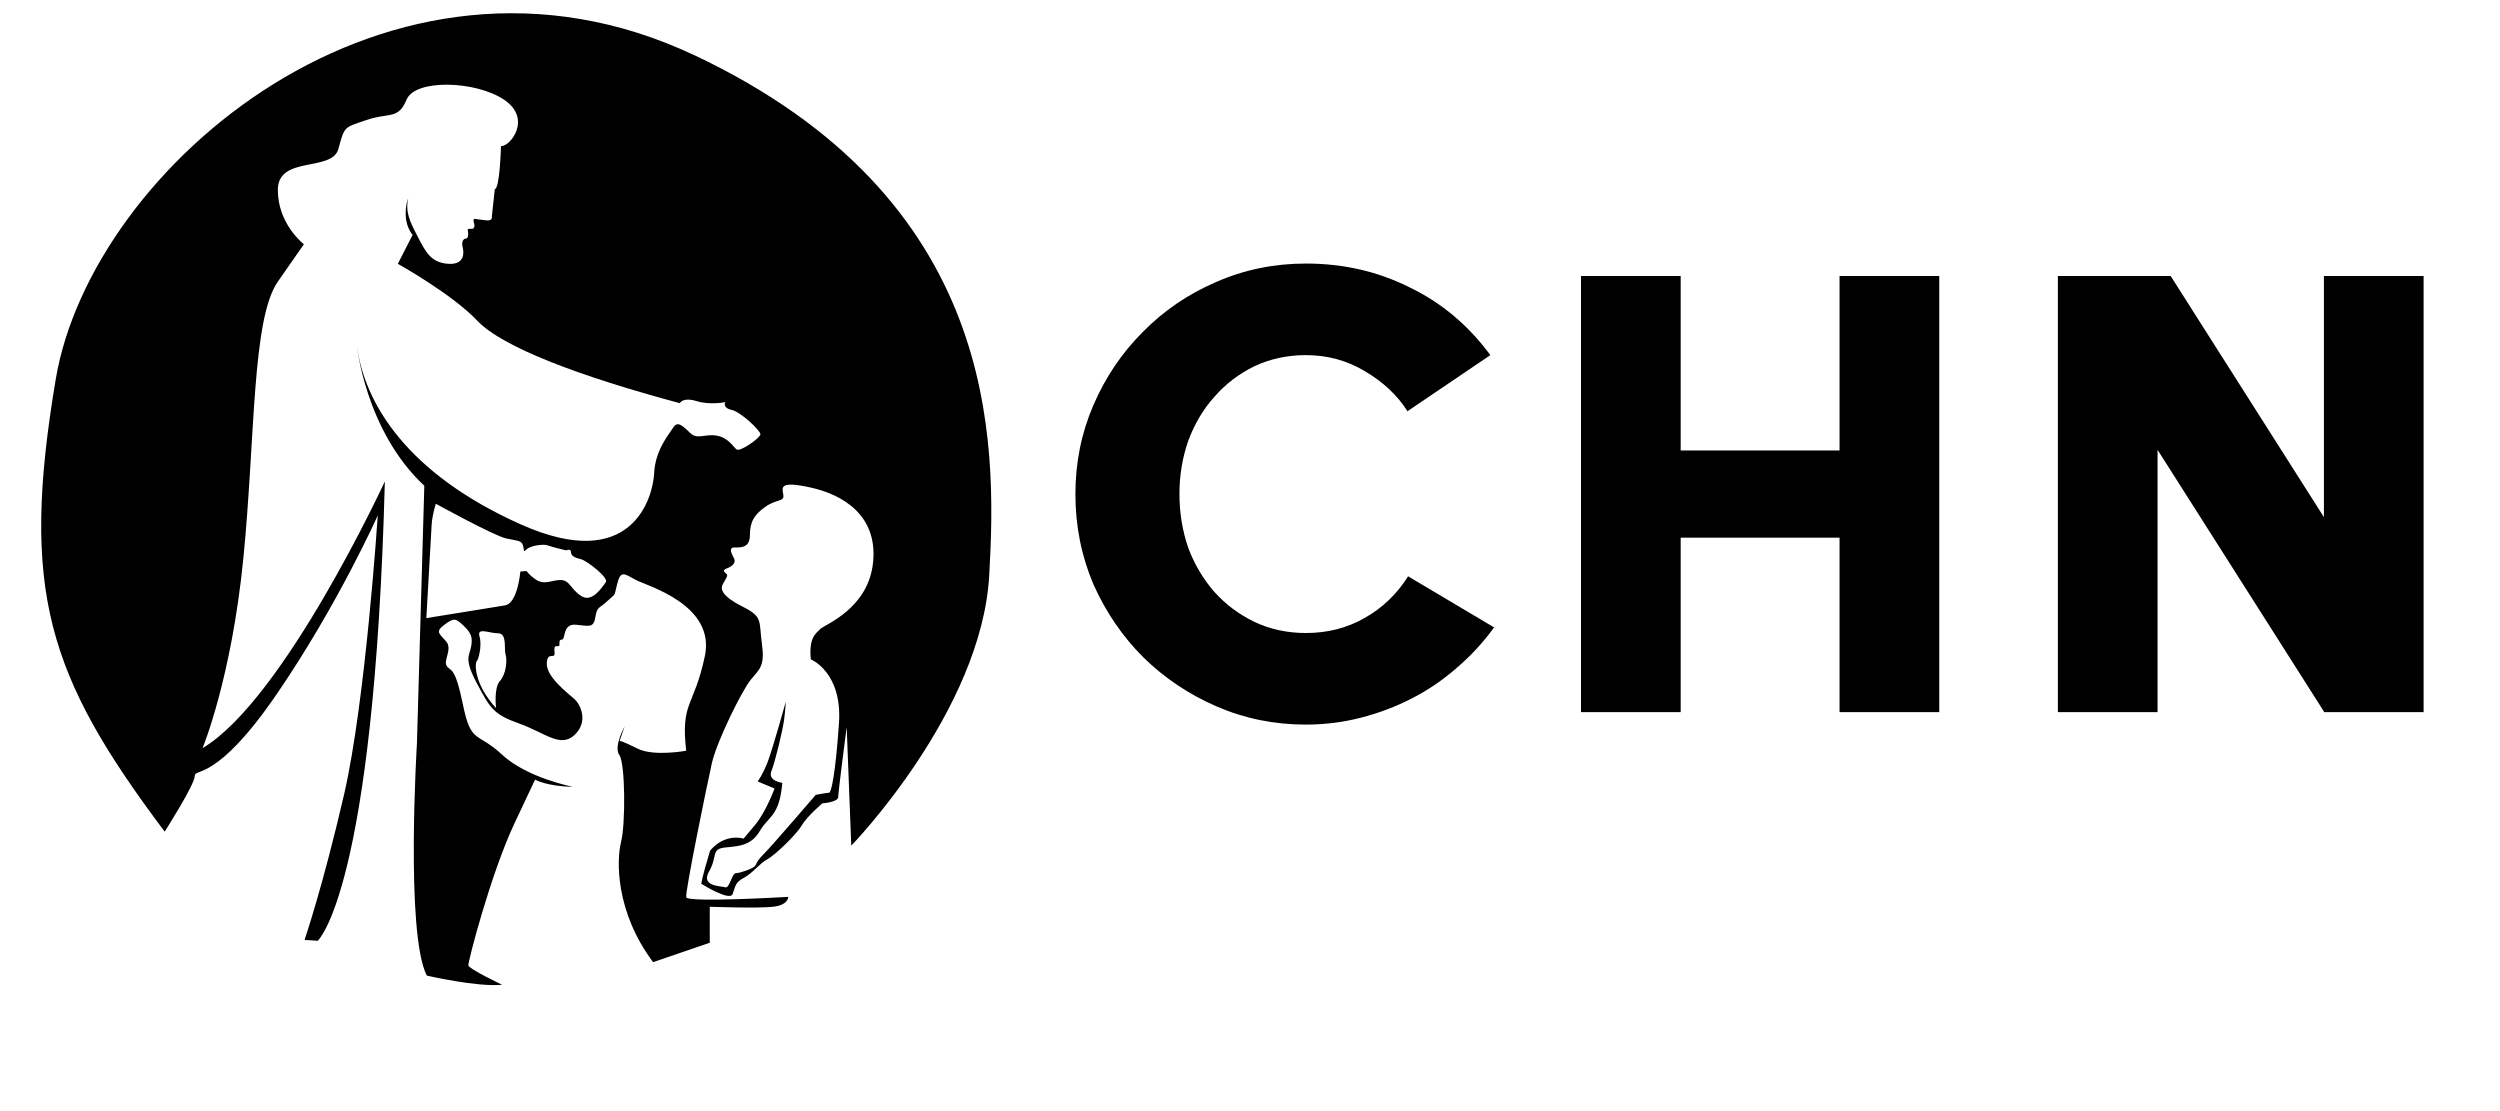
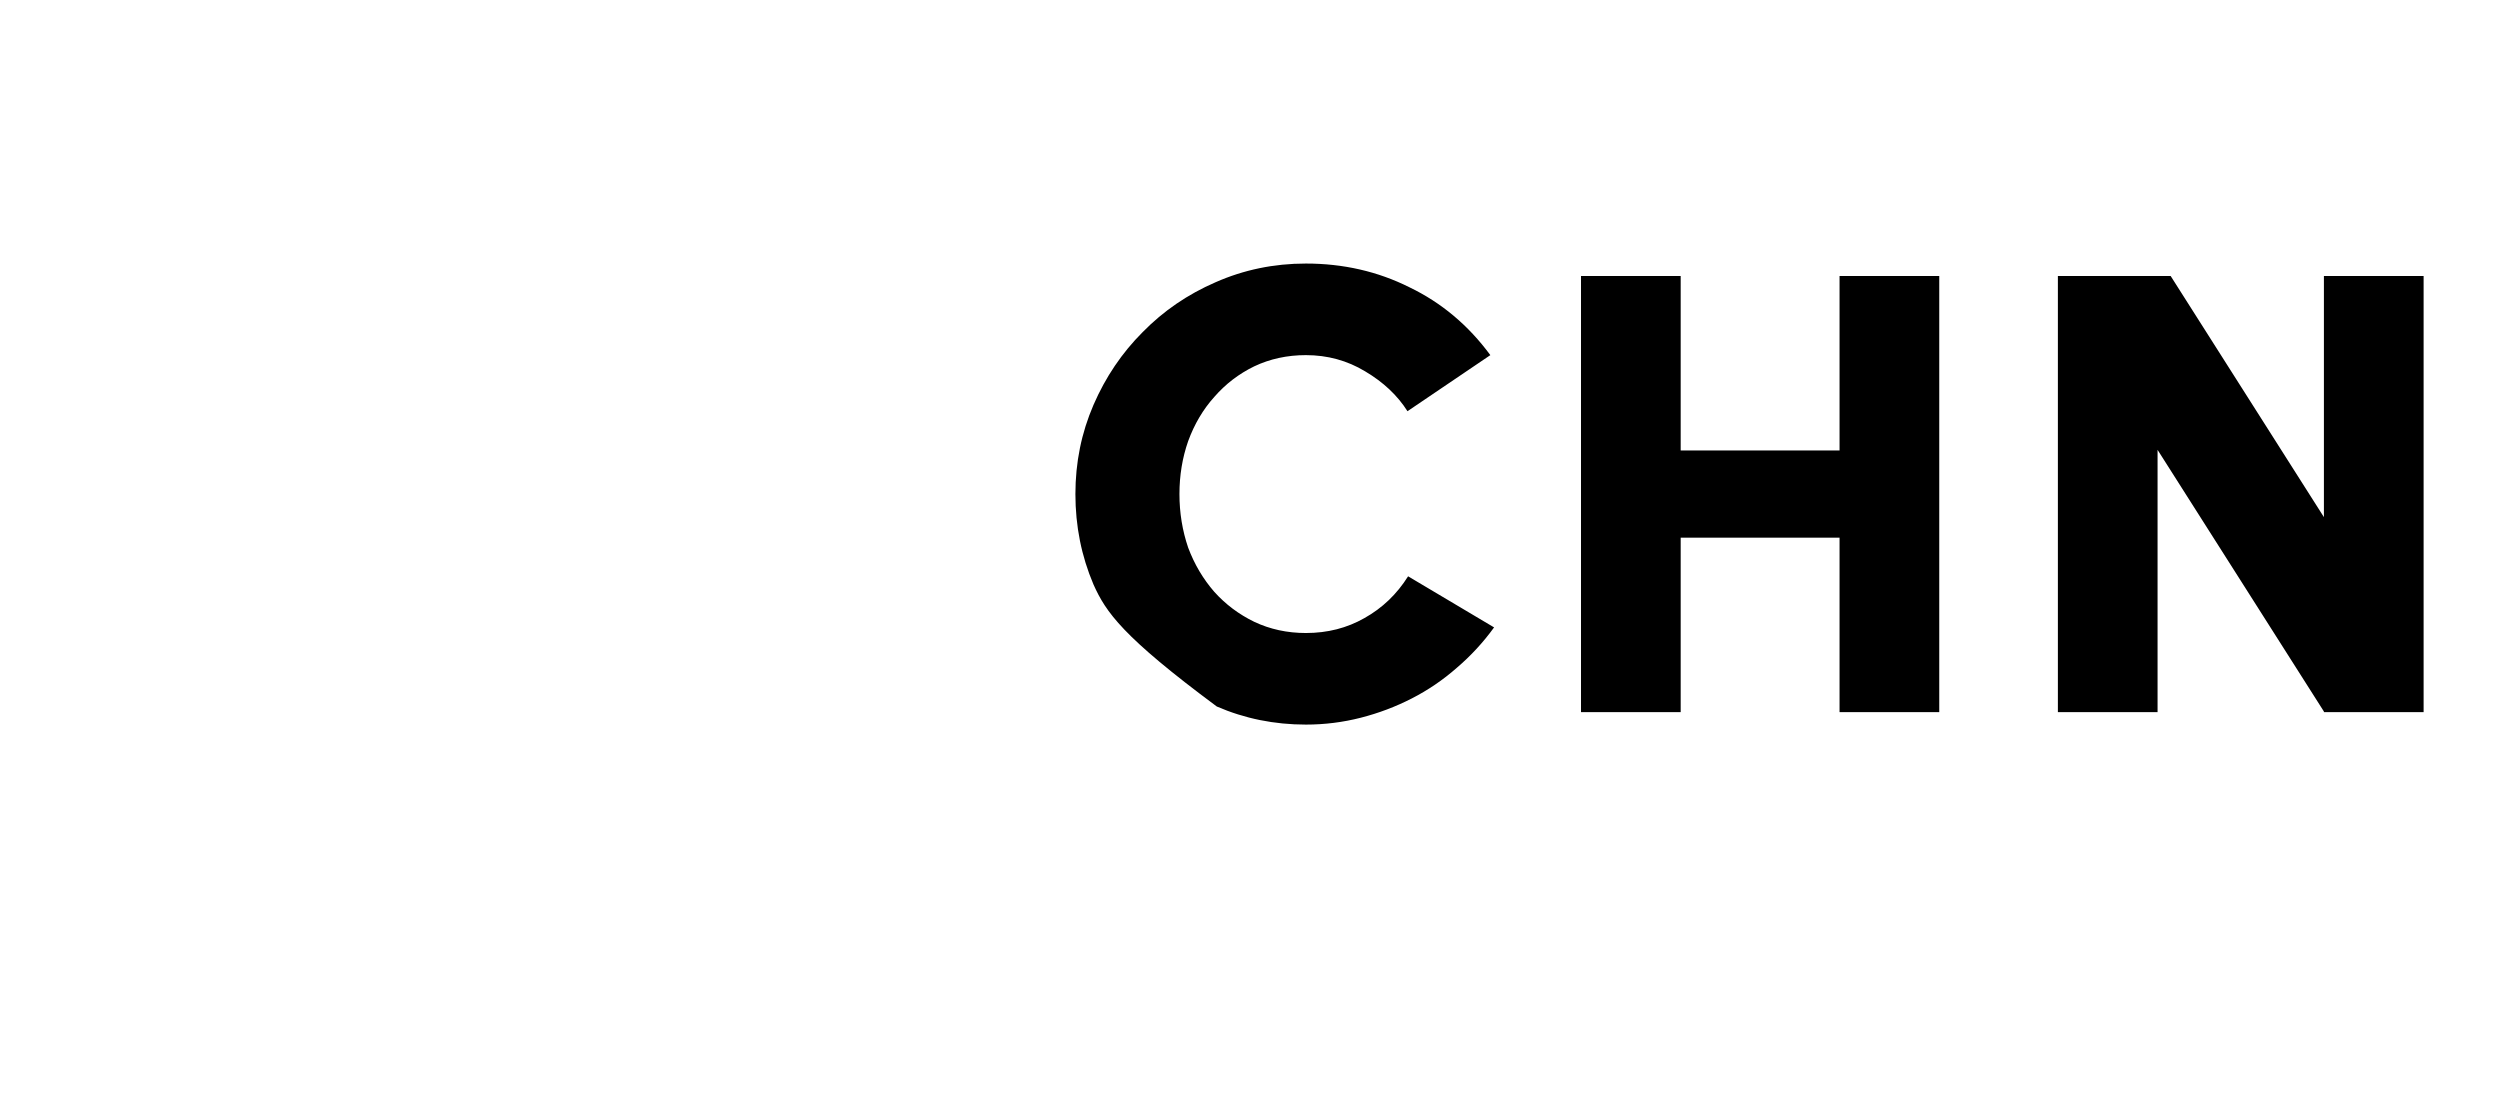
<svg xmlns="http://www.w3.org/2000/svg" width="117" height="52" viewBox="0 0 117 52" fill="none">
-   <path d="M61.117 33.911C59.64 33.911 58.25 33.629 56.947 33.065C55.645 32.502 54.498 31.734 53.507 30.762C52.535 29.79 51.757 28.653 51.174 27.351C50.611 26.029 50.329 24.619 50.329 23.123C50.329 21.645 50.611 20.255 51.174 18.953C51.738 17.651 52.506 16.514 53.478 15.542C54.45 14.55 55.587 13.773 56.889 13.209C58.211 12.626 59.62 12.334 61.117 12.334C62.867 12.334 64.48 12.704 65.957 13.442C67.454 14.161 68.718 15.221 69.748 16.62L65.87 19.245C65.403 18.506 64.742 17.884 63.887 17.378C63.051 16.873 62.128 16.62 61.117 16.62C60.242 16.62 59.436 16.795 58.697 17.145C57.978 17.495 57.356 17.971 56.831 18.574C56.306 19.157 55.898 19.847 55.606 20.644C55.334 21.422 55.198 22.248 55.198 23.123C55.198 23.997 55.334 24.833 55.606 25.63C55.898 26.408 56.306 27.098 56.831 27.7C57.356 28.284 57.978 28.75 58.697 29.1C59.436 29.45 60.242 29.625 61.117 29.625C62.128 29.625 63.041 29.392 63.858 28.925C64.694 28.458 65.374 27.807 65.899 26.971L69.923 29.362C69.417 30.062 68.834 30.694 68.173 31.258C67.532 31.821 66.832 32.298 66.074 32.686C65.316 33.075 64.519 33.376 63.683 33.59C62.847 33.804 61.992 33.911 61.117 33.911ZM78.656 25.164V33.328H73.991V12.917H78.656V21.081H86.091V12.917H90.757V33.328H86.091V25.164H78.656ZM100.974 21.052V33.328H96.309V12.917H101.587L108.759 24.201V12.917H113.425V33.328H108.759V33.299L100.974 21.052Z" fill="#818286" style="fill:#818286;fill:color(display-p3 0.506 0.51 0.525);fill-opacity:1;" />
+   <path d="M61.117 33.911C59.64 33.911 58.25 33.629 56.947 33.065C52.535 29.79 51.757 28.653 51.174 27.351C50.611 26.029 50.329 24.619 50.329 23.123C50.329 21.645 50.611 20.255 51.174 18.953C51.738 17.651 52.506 16.514 53.478 15.542C54.45 14.55 55.587 13.773 56.889 13.209C58.211 12.626 59.62 12.334 61.117 12.334C62.867 12.334 64.48 12.704 65.957 13.442C67.454 14.161 68.718 15.221 69.748 16.62L65.87 19.245C65.403 18.506 64.742 17.884 63.887 17.378C63.051 16.873 62.128 16.62 61.117 16.62C60.242 16.62 59.436 16.795 58.697 17.145C57.978 17.495 57.356 17.971 56.831 18.574C56.306 19.157 55.898 19.847 55.606 20.644C55.334 21.422 55.198 22.248 55.198 23.123C55.198 23.997 55.334 24.833 55.606 25.63C55.898 26.408 56.306 27.098 56.831 27.7C57.356 28.284 57.978 28.75 58.697 29.1C59.436 29.45 60.242 29.625 61.117 29.625C62.128 29.625 63.041 29.392 63.858 28.925C64.694 28.458 65.374 27.807 65.899 26.971L69.923 29.362C69.417 30.062 68.834 30.694 68.173 31.258C67.532 31.821 66.832 32.298 66.074 32.686C65.316 33.075 64.519 33.376 63.683 33.59C62.847 33.804 61.992 33.911 61.117 33.911ZM78.656 25.164V33.328H73.991V12.917H78.656V21.081H86.091V12.917H90.757V33.328H86.091V25.164H78.656ZM100.974 21.052V33.328H96.309V12.917H101.587L108.759 24.201V12.917H113.425V33.328H108.759V33.299L100.974 21.052Z" fill="#818286" style="fill:#818286;fill:color(display-p3 0.506 0.51 0.525);fill-opacity:1;" />
  <g clip-path="url(#clip0_2178_166)">
-     <path d="M32.493 2.584C18.228 -4.155 4.28 7.825 2.611 17.735C0.942 27.645 2.216 31.609 7.707 38.92C7.707 38.92 9.113 36.718 9.113 36.322C9.113 35.926 10.123 36.63 12.978 32.446C15.834 28.262 17.679 24.122 17.679 24.122C17.679 24.122 17.108 32.842 16.098 37.203C15.088 41.563 14.253 43.986 14.253 43.986L14.868 44.03C14.868 44.03 17.507 41.725 18.011 22.529C18.011 22.529 13.299 32.736 9.478 35.015C9.478 35.015 10.828 31.777 11.389 26.129C11.95 20.481 11.784 14.931 13.003 13.18L14.222 11.43C14.222 11.43 13.003 10.504 13.003 8.886C13.003 7.268 15.54 8.061 15.836 6.97C16.132 5.88 16.099 5.979 17.154 5.616C18.208 5.253 18.636 5.616 19.031 4.658C19.426 3.7 22.227 3.765 23.578 4.658C24.928 5.55 23.874 6.871 23.446 6.838C23.446 6.838 23.396 8.82 23.157 8.853L23.017 10.141C23.017 10.141 23.067 10.348 22.762 10.314C22.457 10.281 22.202 10.24 22.202 10.24C22.202 10.24 22.12 10.249 22.185 10.447C22.251 10.645 22.128 10.72 22.094 10.711C22.061 10.703 21.855 10.694 21.888 10.769C21.921 10.843 21.938 11.165 21.805 11.165C21.673 11.165 21.592 11.347 21.649 11.554C21.706 11.761 21.797 12.405 20.974 12.346C20.15 12.289 19.911 11.768 19.541 11.058C19.17 10.348 18.964 9.919 19.105 9.283C19.105 9.283 18.965 9.572 18.989 10.117C19.014 10.662 19.311 10.992 19.311 10.992L18.619 12.346C18.619 12.346 21.155 13.759 22.333 15.005C23.511 16.252 27.139 17.614 31.817 18.869C31.817 18.869 31.949 18.572 32.592 18.77C33.234 18.969 33.942 18.82 33.942 18.82C33.942 18.82 33.794 19.085 34.239 19.183C34.683 19.282 35.589 20.157 35.589 20.323C35.589 20.488 34.634 21.165 34.469 21.033C34.305 20.9 34.09 20.488 33.547 20.389C33.003 20.29 32.641 20.587 32.312 20.273C31.982 19.959 31.719 19.679 31.521 19.992C31.323 20.306 30.665 21.049 30.615 22.139C30.565 23.229 29.627 26.896 24.355 24.534C19.083 22.172 17.041 18.901 16.695 16.127C16.695 16.127 17.09 20.157 19.858 22.733L19.512 34.806C19.512 34.806 18.968 43.676 19.973 45.657C19.973 45.657 22.329 46.203 23.499 46.087C23.499 46.087 21.933 45.344 21.918 45.179C21.901 45.013 22.956 40.934 24.059 38.572C25.162 36.21 25.047 36.491 25.047 36.491C25.047 36.491 25.607 36.805 26.809 36.822C26.809 36.822 24.668 36.409 23.498 35.319C22.328 34.229 22.048 34.84 21.669 32.99C21.29 31.14 21.092 31.437 20.911 31.173C20.73 30.909 21.192 30.38 20.878 30.017C20.565 29.654 20.351 29.571 20.796 29.24C21.241 28.909 21.323 28.926 21.686 29.273C22.048 29.62 22.131 29.818 22.048 30.264C21.965 30.71 21.702 30.825 22.328 31.998C22.954 33.17 23.103 33.435 24.305 33.864C25.508 34.294 26.233 35.021 26.892 34.393C27.551 33.766 27.172 32.972 26.875 32.708C26.579 32.444 25.573 31.684 25.59 31.056C25.607 30.428 26.002 30.923 25.952 30.51C25.902 30.098 26.117 30.296 26.166 30.229C26.215 30.163 26.116 29.932 26.298 29.932C26.48 29.932 26.315 29.172 26.957 29.238C27.6 29.304 27.781 29.387 27.863 28.875C27.946 28.363 28.044 28.495 28.44 28.116C28.836 27.736 28.721 27.983 28.885 27.323C29.05 26.662 29.231 26.86 29.758 27.141C30.285 27.422 33.497 28.298 32.987 30.709C32.476 33.121 31.85 32.823 32.114 35.135C32.114 35.135 30.598 35.416 29.84 35.036C29.083 34.656 29 34.673 29 34.673L29.231 33.996C29.231 33.996 28.704 34.954 28.984 35.334C29.264 35.714 29.28 38.554 29.067 39.397C28.853 40.239 28.786 42.651 30.565 45.029L33.217 44.121V42.436C33.217 42.436 35.458 42.519 36.183 42.436C36.908 42.353 36.891 41.973 36.891 41.973C36.891 41.973 32.163 42.255 32.114 41.99C32.064 41.726 33.085 36.738 33.316 35.714C33.547 34.69 34.733 32.295 35.145 31.799C35.556 31.304 35.804 31.172 35.656 30.114C35.508 29.057 35.721 28.876 34.766 28.397C33.81 27.918 33.695 27.587 33.827 27.34C33.959 27.092 34.058 26.977 34.025 26.894C33.992 26.811 33.712 26.712 34.025 26.597C34.338 26.481 34.437 26.3 34.354 26.134C34.272 25.969 34.058 25.622 34.371 25.622C34.684 25.622 35.096 25.647 35.096 25.032C35.096 24.416 35.31 24.069 35.837 23.706C36.364 23.343 36.71 23.492 36.66 23.161C36.611 22.831 36.429 22.484 37.929 22.814C39.428 23.144 41.075 24.102 40.862 26.299C40.648 28.495 38.605 29.222 38.39 29.437C38.177 29.651 37.846 29.849 37.946 30.857C37.946 30.857 39.429 31.452 39.264 33.847C39.099 36.242 38.901 37.1 38.802 37.1C38.703 37.1 38.177 37.199 38.177 37.199C38.177 37.199 36.15 39.561 35.755 39.957C35.359 40.353 35.426 40.435 35.31 40.551C35.195 40.667 34.618 40.865 34.437 40.865C34.256 40.865 34.141 41.592 33.943 41.526C33.745 41.46 32.774 41.493 33.185 40.783C33.597 40.073 33.251 39.726 33.96 39.66C34.668 39.595 35.179 39.545 35.574 38.868C35.96 38.208 36.454 38.207 36.601 36.754C36.605 36.716 36.609 36.677 36.612 36.637C36.612 36.637 35.92 36.555 36.101 36.092C36.282 35.63 36.628 34.193 36.694 33.697C36.76 33.202 36.776 32.839 36.776 32.839C36.776 32.839 36.151 35.085 35.92 35.679C35.689 36.274 35.459 36.572 35.459 36.572L36.249 36.902C36.249 36.902 35.854 37.992 35.327 38.62L34.8 39.247C34.8 39.247 33.943 38.966 33.234 39.808C32.839 41.096 32.822 41.361 32.822 41.361C32.822 41.361 34.157 42.203 34.288 41.839C34.421 41.476 34.404 41.294 34.816 41.08C35.227 40.865 35.556 40.402 35.902 40.221C36.248 40.039 37.27 39.064 37.517 38.636C37.763 38.206 38.488 37.595 38.488 37.595C38.488 37.595 39.229 37.545 39.229 37.298C39.229 37.05 39.625 34.027 39.625 34.027L39.839 39.577C39.839 39.577 45.934 33.3 46.296 26.925C46.658 20.55 46.758 9.318 32.492 2.58L32.493 2.584ZM23.397 31.868C23.1 32.198 23.216 33.14 23.216 33.14C22.112 31.934 22.244 30.959 22.31 30.944C22.375 30.927 22.573 30.233 22.442 29.787C22.31 29.341 22.887 29.638 23.315 29.638C23.744 29.638 23.579 30.365 23.661 30.63C23.744 30.894 23.694 31.538 23.398 31.868H23.397ZM28.355 27.243C28.207 27.441 27.73 28.217 27.218 27.904C26.707 27.59 26.675 27.144 26.23 27.144C25.785 27.144 25.472 27.425 25.011 27.078C24.549 26.731 24.747 26.715 24.549 26.731L24.352 26.748C24.352 26.748 24.236 28.235 23.627 28.333C23.017 28.432 19.953 28.928 19.953 28.928C19.953 28.928 20.167 25.079 20.2 24.567C20.233 24.055 20.398 23.576 20.398 23.576C20.398 23.576 23.1 25.063 23.675 25.195C24.252 25.327 24.416 25.277 24.483 25.558C24.549 25.839 24.483 25.839 24.664 25.69C24.845 25.542 25.422 25.443 25.636 25.525C25.849 25.608 26.492 25.756 26.492 25.756C26.492 25.756 26.723 25.657 26.723 25.839C26.723 26.02 26.904 26.103 27.184 26.169C27.464 26.235 28.502 27.044 28.353 27.243H28.355Z" fill="#DC1727" style="fill:#DC1727;fill:color(display-p3 0.863 0.09 0.153);fill-opacity:1;" />
-   </g>
+     </g>
  <defs>
    <clipPath id="clip0_2178_166">
      <rect width="49.757" height="50.76" fill="white" style="fill:white;fill-opacity:1;" transform="translate(0.326 0.62)" />
    </clipPath>
  </defs>
</svg>